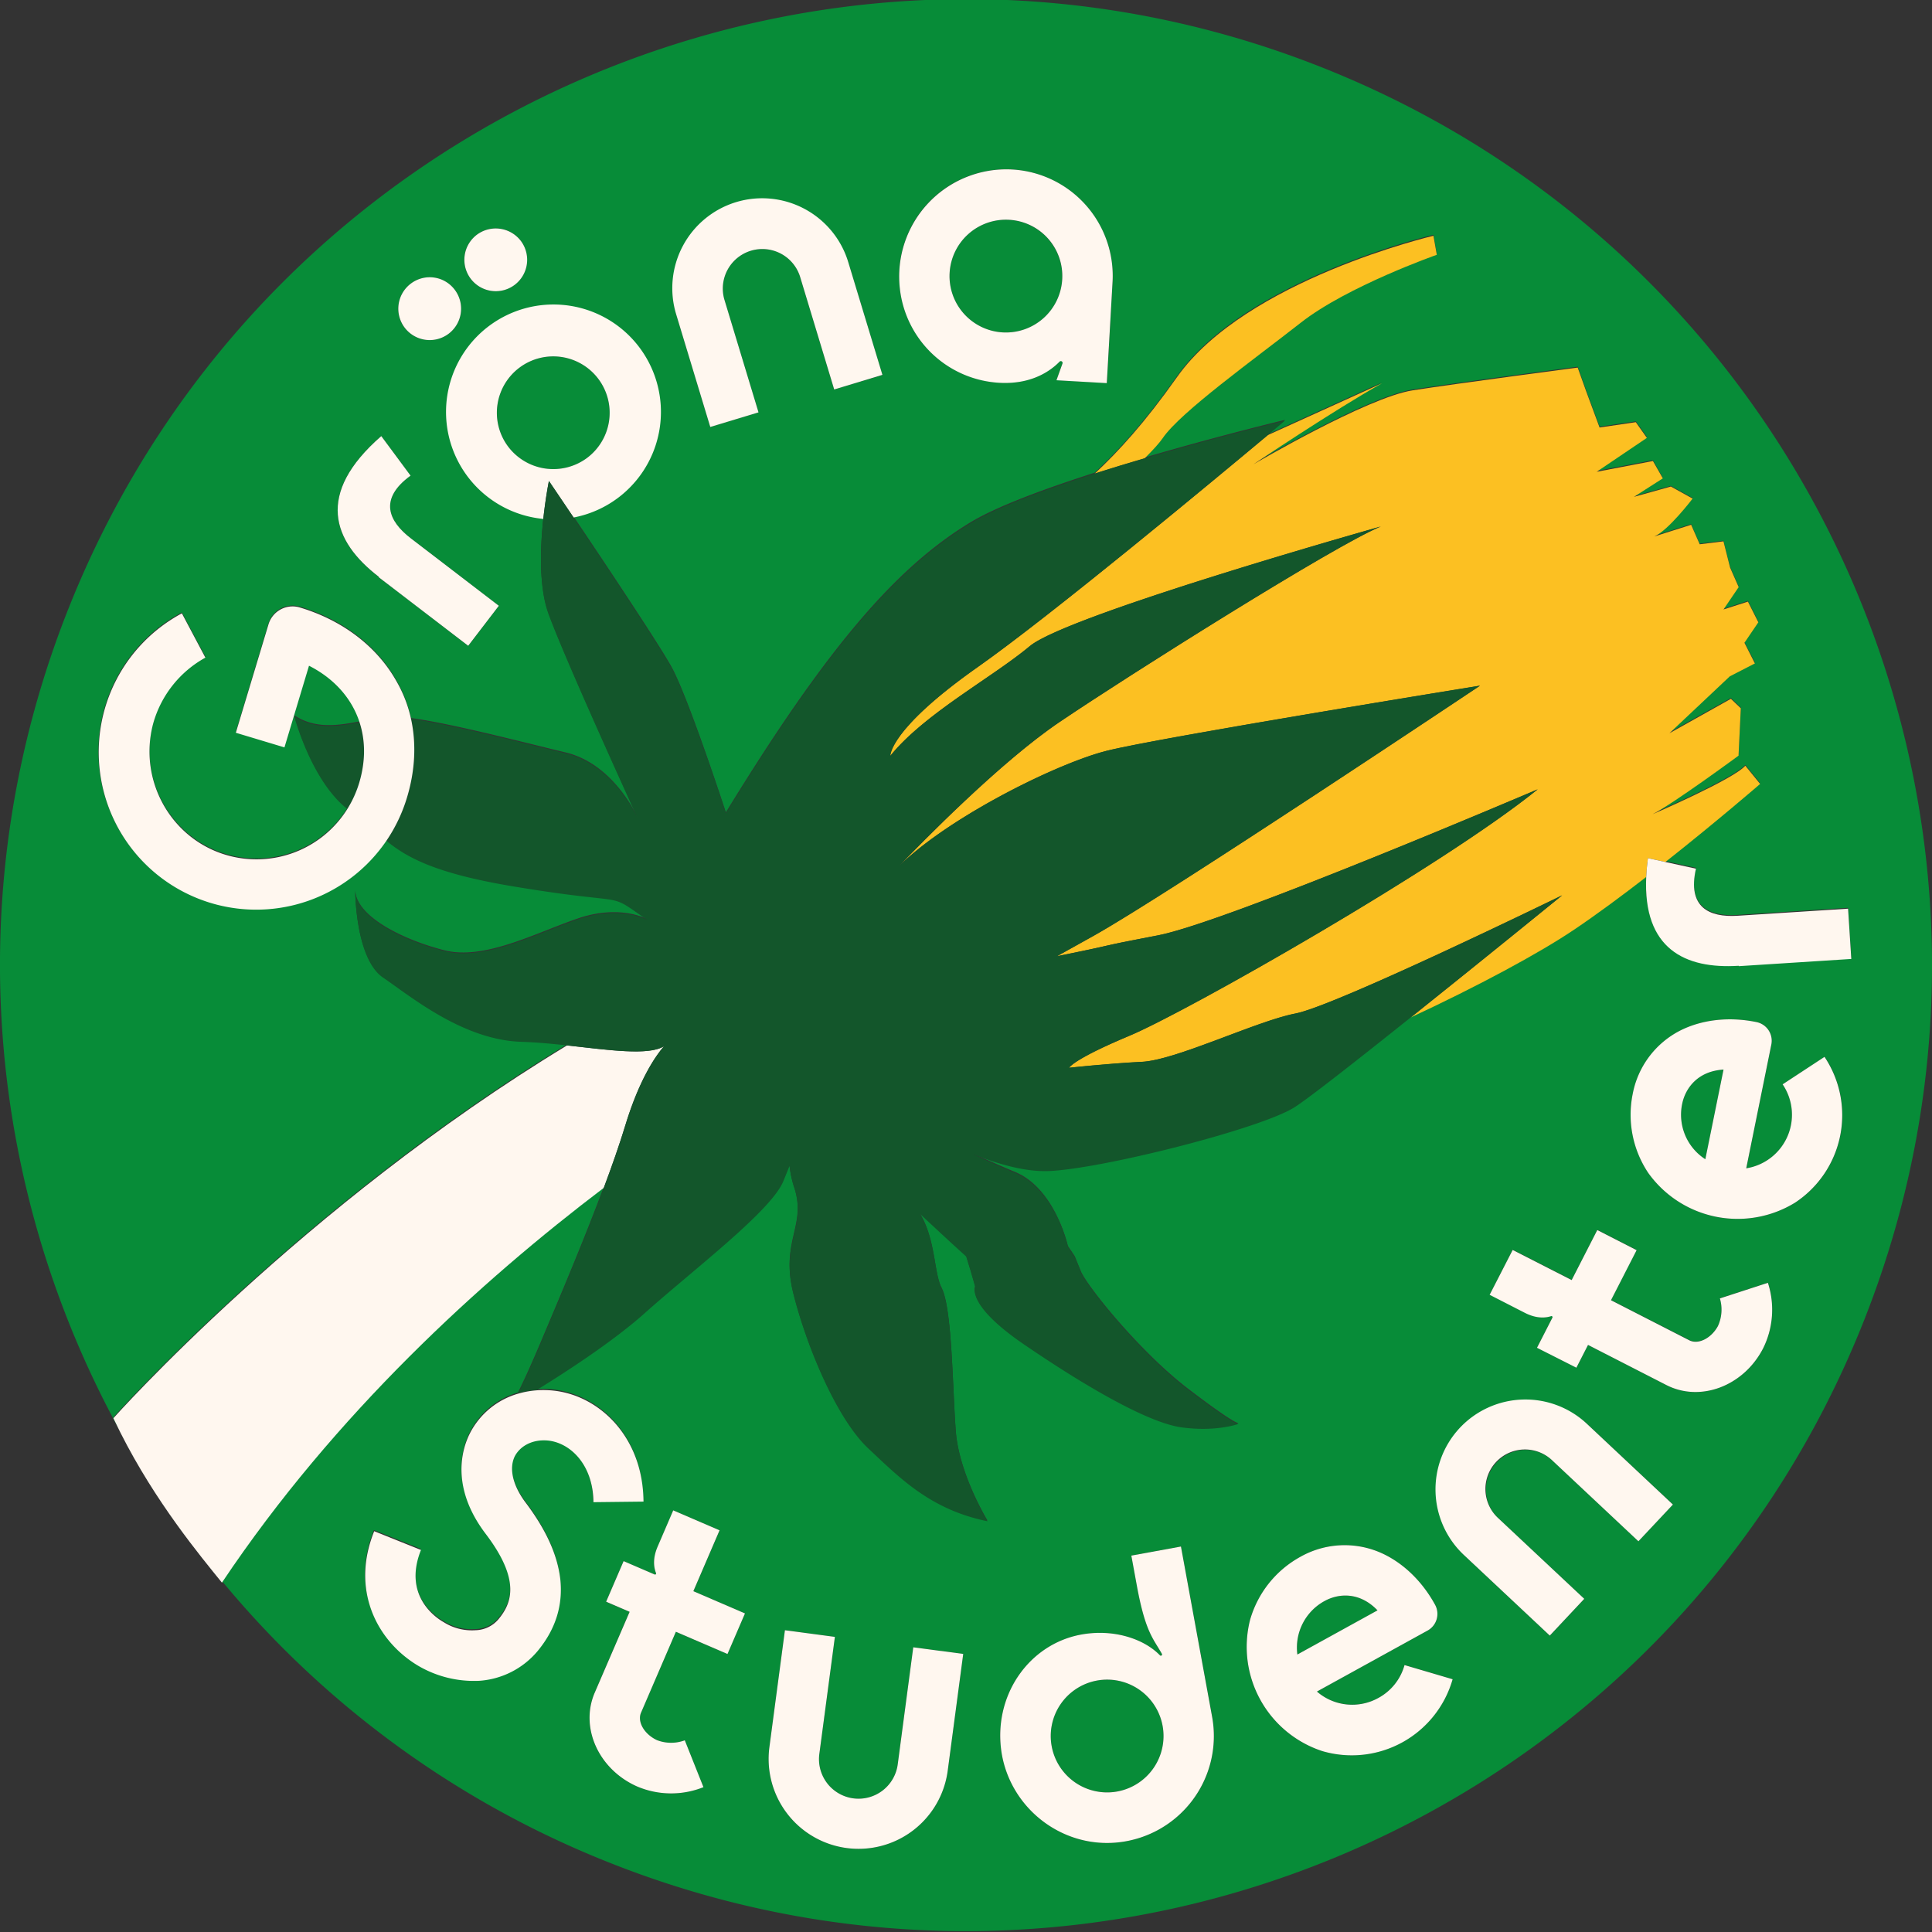
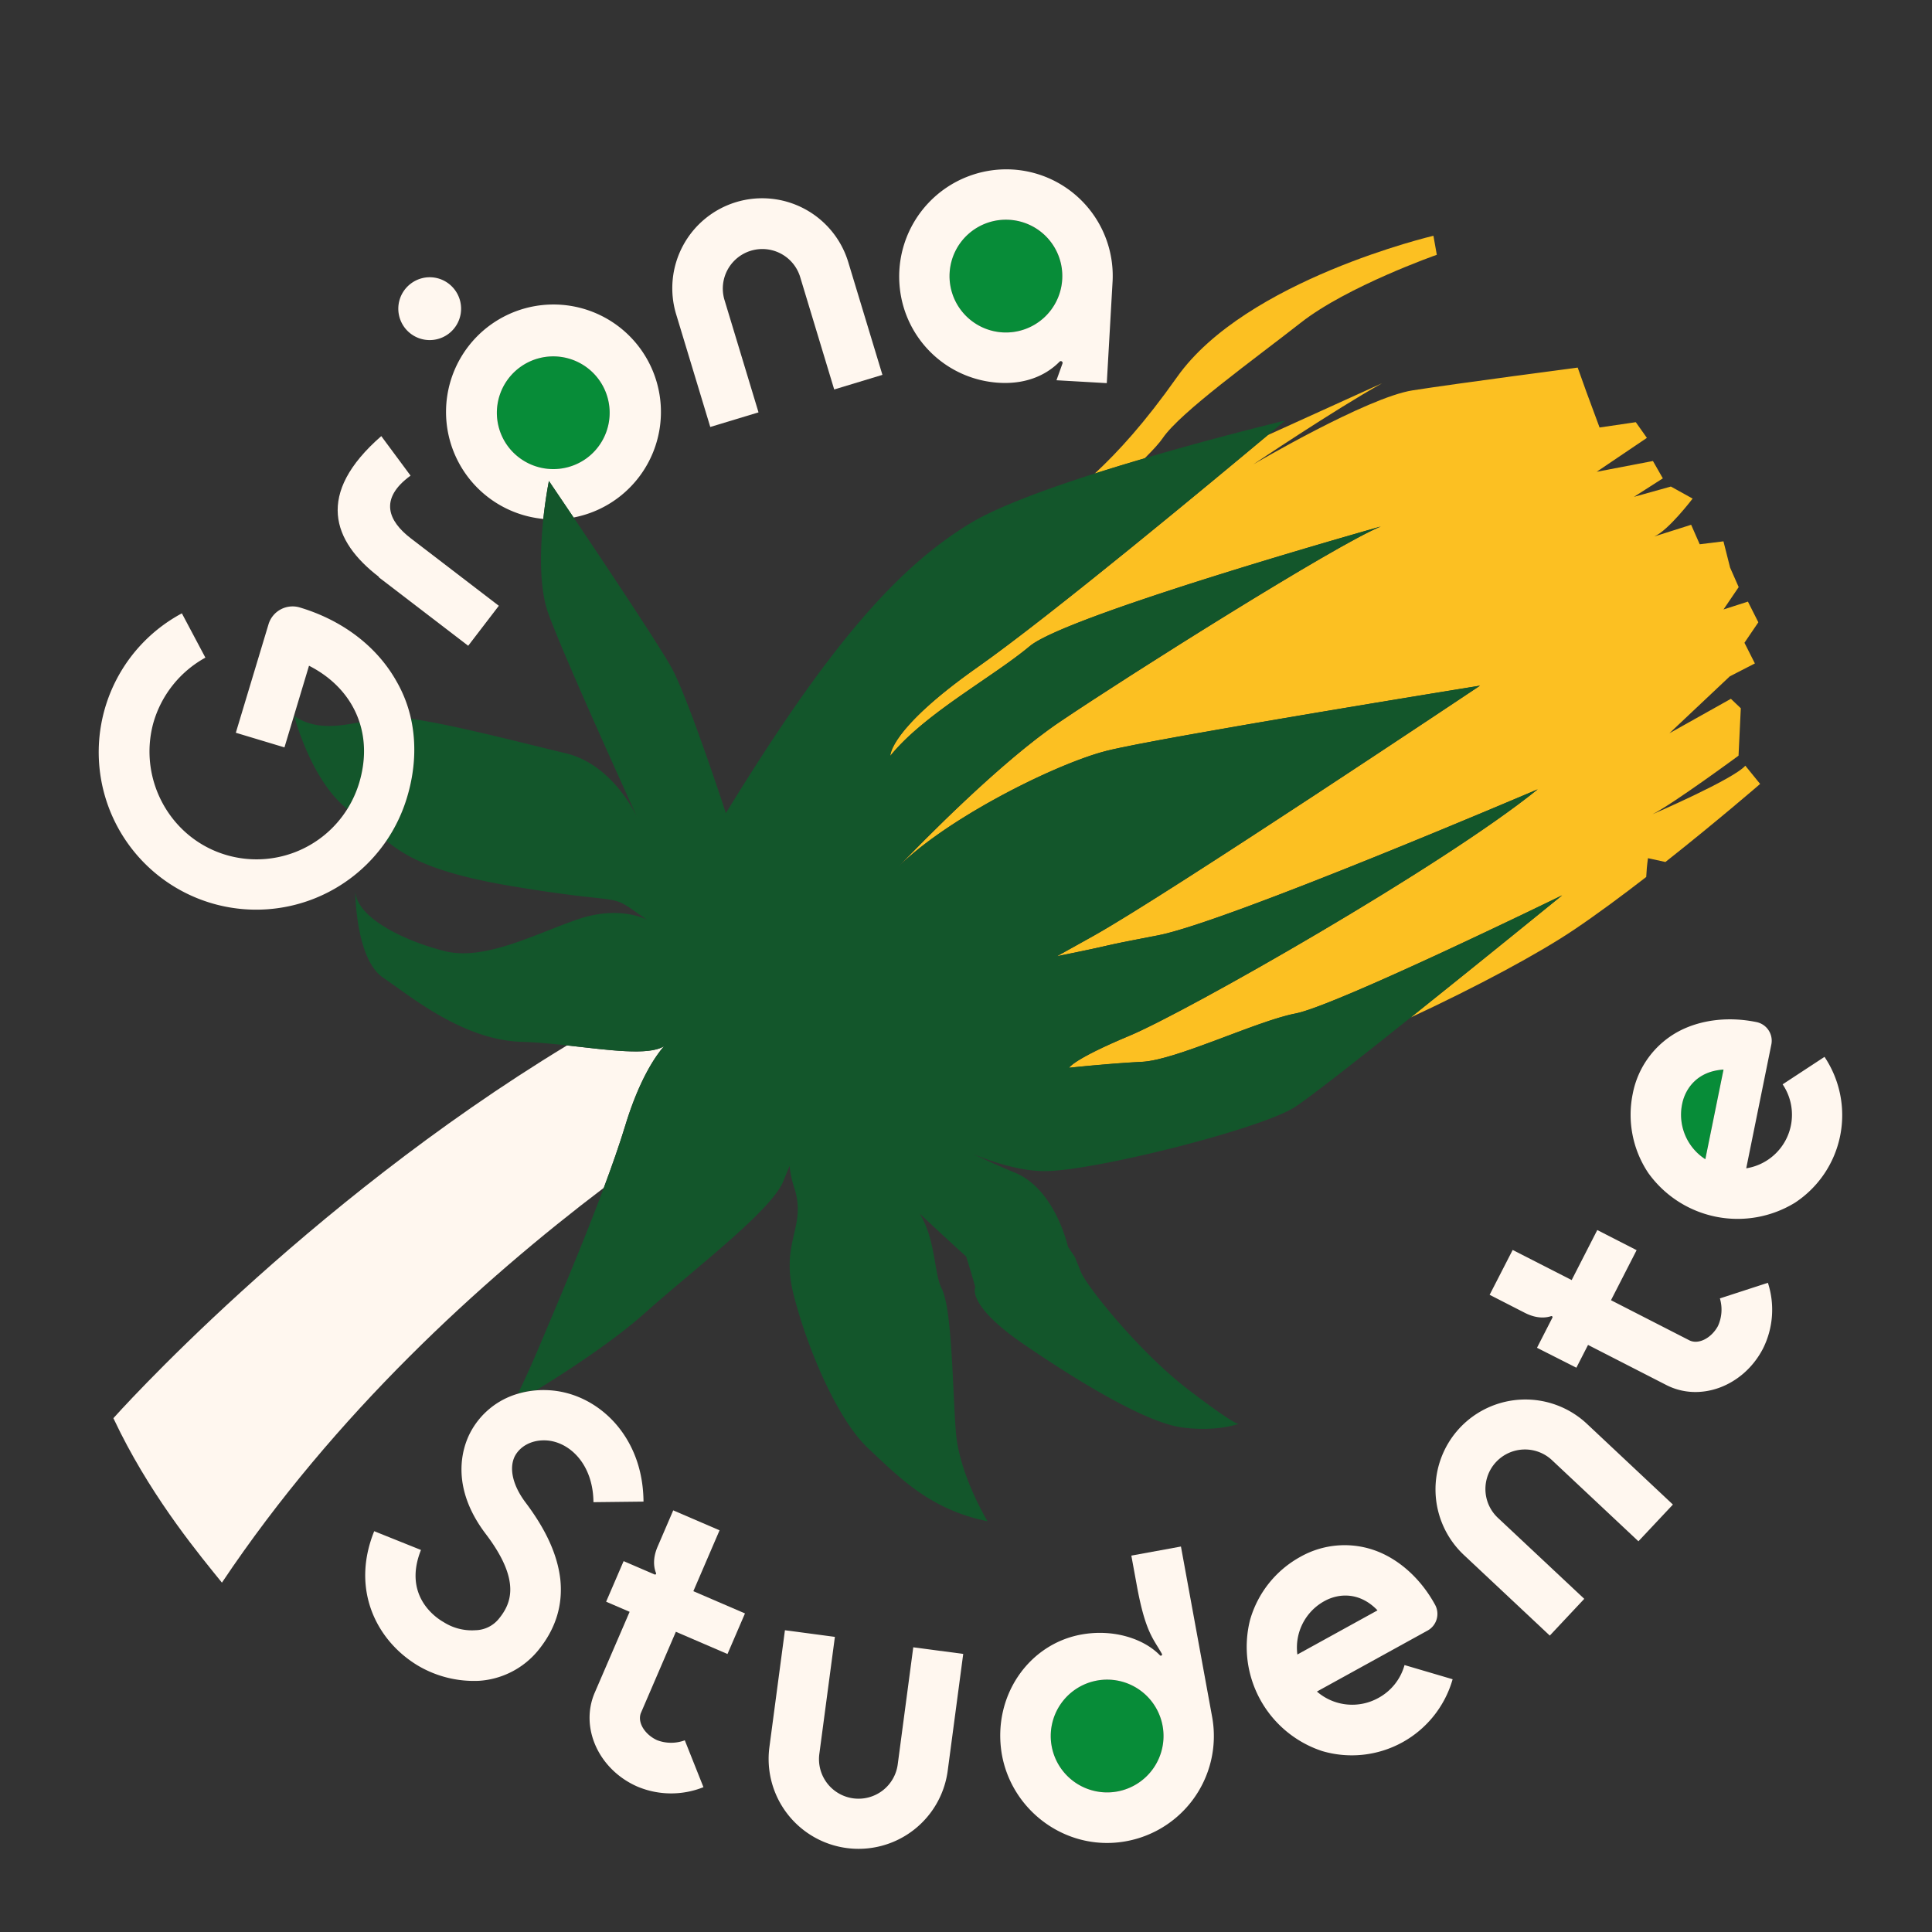
<svg xmlns="http://www.w3.org/2000/svg" id="Lager_1" data-name="Lager 1" viewBox="0 0 1090.51 1090.51">
  <rect x="0" y="0" width="1090.51" height="1090.51" fill="#333333" stroke="none" />
  <defs>
    <style>.cls-1{fill:#078c38;}.cls-2{fill:#fff7ef;}.cls-3{fill:#fcc022;}.cls-4{fill:#13562b;}</style>
  </defs>
  <path class="cls-1" d="M619.27,948.56A31.83,31.83,0,1,0,656.2,974,31.8,31.8,0,0,0,619.27,948.56Z" />
-   <path class="cls-1" d="M747.64,903.69a29.9,29.9,0,0,0-15.34,30.19L777.53,909C767.51,898.49,755.69,899.26,747.64,903.69Z" />
  <path class="cls-1" d="M331.31,258.51a31.83,31.83,0,1,0-44.67-6.67A31.78,31.78,0,0,0,331.31,258.51Z" />
  <path class="cls-1" d="M569.71,124.07a31.84,31.84,0,1,0,29.86,33.48A31.93,31.93,0,0,0,569.71,124.07Z" />
-   <path class="cls-1" d="M747,38.37C467.33-73.06,150.28,63.34,38.85,343-24,500.72-8,670.3,68,808.21q-2-4.05-4-8.2s106.68-119.9,256-210.4c-8.68-1-17.43-1.8-25.57-2-33.1-1-62.48-25.54-78.24-36.24s-15.71-49.21-15.71-49.21c.29,15.39,27.9,28.57,50.43,34.24s51.08-9.67,75.1-17.92,39.24.29,39.24.29c-24.37-16.8-6.77-7.41-75.71-18.92-43.92-7.32-59.95-16.27-71.51-25.67A88.93,88.93,0,1,1,102.66,345.7l13.27,25A61.24,61.24,0,0,0,86.44,408c-8.53,32.16,10.24,65.46,42.07,74.34a60.43,60.43,0,0,0,67.54-26.18c-20.48-16-30-52.48-30-52.48,11.5,7.81,24.58,5.9,36.88,3.51-4.36-13.41-14.21-24.63-28.51-31.9l-13.86,46.09-27.45-8.25,18.47-61.39a14.2,14.2,0,0,1,17.86-9.25c23.88,7.18,43.22,21.91,54.25,41.45A74.18,74.18,0,0,1,232,405.29c23.3,3.17,64.52,14,87.12,19.4,25.4,6,38.54,31.93,40.6,36.33-3.68-8.06-41-89.78-50.15-115-5.49-15.09-4.63-37.31-2.88-53.65a60.16,60.16,0,1,1,17.06-.79c18.29,27.19,48.89,73.06,55.49,85.22,9.54,17.59,30.48,81.72,30.48,81.72,57.14-93.21,96.08-138.2,137.86-163.56,14.91-9.06,41.84-19,70.3-28.14,13.39-12.44,28.12-28.53,46.47-54.48,38.85-55,144.74-79.79,144.74-79.79L811,143.34s-50.41,17.72-76.65,38.28-68.06,50.5-78,65.21c-1.8,2.66-5.47,6.66-10.25,11.42C687.76,246,725.34,237,725.34,237s-3.54,3-9.65,8.09l64.48-29.25c-26.89,15-72.7,45.82-72.7,45.82s64.18-37.78,89.93-41.79S890.55,207,890.55,207l4.77,13.33,7.58,20.49,20.45-3,6.26,8.85-28.34,19.14L933,259.74l5.55,9.91-16.29,10.42,20.83-5.81,12.27,6.8s-13.77,18.14-21.68,21.39c5.58-1.78,20.85-6.61,20.85-6.61l4.84,11,13.4-1.64L976.55,320l4.84,11-8.56,12.61,13.78-4.46,5.88,11.67-7.84,11.56L990.54,374l-14.16,7.28L942.3,413.39,977,394l5.59,5.33-1.28,26.76s-36.86,27.16-48.54,33.05c0,0,45.61-19.69,52.37-27.39L993.48,442S969.3,462.94,940,486.06l17.28,3.79c-5,21.8,7.47,27.58,23.41,26.56l62.45-4,1.82,28.39-63.54,4.06,0-.22c-30.45,2-54.08-9.65-52.22-50.13-13.57,10.49-27.71,21-40.67,29.72-20.12,13.58-54.76,32.1-92.23,49.57-29.75,23.74-57.71,45.69-65.67,50.75-18.92,12-108.83,34.81-138.78,36-13.69.53-29.53-4.25-42.7-9.6,7.66,3.59,16,7.35,23.67,10.5,22.82,9.35,29.94,41.82,29.94,41.82l3.83,5.66,3.45,8.49c3.45,8.48,33.43,45.71,60.73,66.56,24.46,18.67,27.86,19.34,28.3,19.27l.07,0a.1.1,0,0,1-.07,0c-.93.34-13.09,4.53-32,2-19.7-2.63-56.85-24.78-89.34-47S550.44,726,550.44,726l-2.74-9.53-2.4-7.77-6.64-6c-3.35-3-11.92-11-19.61-18.14,9.12,14.67,8,33.75,12.43,42.27,6,11.56,6.14,56.53,8,80.85s17.89,50.52,17.89,50.52c-32.34-6.61-49.46-24.37-67.28-41.08s-34.74-57.35-42.24-87,7.37-38,.58-59.64a59.06,59.06,0,0,1-2.82-12.9c-.9,2.21-2,5-3.49,8.62-6.75,16.73-50.86,50-78.19,74.48-18,16.08-44.83,33.45-61.08,43.45,1.7-.12,3.43-.17,5.17-.12,14.18.3,27.88,6.71,38.14,17.67,7.66,8.25,16.72,22.74,16.93,45.26l-28.26.33c-.19-22.22-14.32-34.65-27.41-34.9-7.48-.19-14,3.25-17,9-3.36,6.86-1.15,16.6,6.35,26.42,11.48,15.34,17.67,29.19,19.32,42.7,1.64,14.92-2.61,28.4-12.6,40.59a47,47,0,0,1-33.13,17,62.13,62.13,0,0,1-34.76-8.67,64.39,64.39,0,0,1-7.52-5.31c-17.94-14.7-29.06-40.49-17-70.46l26.4,10.59c-10,24.94,7.15,37.54,12.75,40.71a29.56,29.56,0,0,0,18,4.59A17.42,17.42,0,0,0,281.56,913c7.07-8.63,12.62-21.62-7.4-47.92-20.4-26.89-13.08-48.61-8.91-56.8A44.22,44.22,0,0,1,292.38,786c2.63-5.25,6.89-14.35,13.34-29.64,9-21.29,23.45-55.27,35.08-86.39-69.35,52.59-151.7,127.45-215.37,222.61A542.67,542.67,0,0,0,343.5,1051.17c279.68,111.42,596.73-25,708.16-304.65S1026.68,149.79,747,38.37ZM281.56,341.93,264.27,364.5l-50.54-38.72.14-.17c-26.22-20.1-36-46.89,1.34-79.45l16.53,22.31c-18.07,13.16-12.52,25.69.16,35.4ZM253.08,188.5a17.72,17.72,0,1,1,3.69-24.79A17.65,17.65,0,0,1,253.08,188.5ZM290.18,161a17.72,17.72,0,1,1,3.87-24.91A17.79,17.79,0,0,1,290.18,161Zm180.68,58.83-19.27-63.67a22.32,22.32,0,0,0-42.72,12.94l19.27,63.66L400.91,241l-19.27-63.67A50.76,50.76,0,0,1,478.81,148l19.27,63.67ZM628,159.17l-3.25,57-28.4-1.63,3.39-9.44a1,1,0,0,0-1.7-1c-6.52,6.64-17.38,12.6-33.11,11.92a59.88,59.88,0,0,1-57-53.44A60.27,60.27,0,1,1,628,159.17ZM410.61,933.6l-29.14-12.55-19.64,45.61c-2.26,5.23,1.87,12.25,9,15.56a22.12,22.12,0,0,0,15.68.09l10.53,26.45a49,49,0,0,1-37.07-.24l-.4-.17-.4-.18c-21.33-9.66-32-33.07-23.49-52.76l19.65-45.62-13.26-5.71L352,881.17l17.48,7.53a.61.61,0,0,0,.83-.83c-.91-2.3-2.28-7.42.92-14.85l8.83-20.5,26.13,11.26-14.81,34.36,29.14,12.55Zm124.32,65.89a50.76,50.76,0,0,1-100.64-13.37l8.76-65.94,28.2,3.75-8.76,65.93a22.32,22.32,0,1,0,44.25,5.88l8.75-65.93,28.2,3.74Zm94.88,40.56c-31.11,2.59-59.2-19.62-64.38-50.26-5.27-32.4,15.16-61.73,44.86-67.17,18.29-3.35,35.36,2.41,44.4,11.66a.7.7,0,0,0,1.21-.67c-4.67-8.49-9.29-11.86-14.18-38.55l-3.12-17,28-5.13,17.63,96.2A60.34,60.34,0,0,1,629.81,1040.05ZM791.58,983.4a59.1,59.1,0,0,1-45.23,5,61.93,61.93,0,0,1-40.78-74,59.15,59.15,0,0,1,28.34-35.62A50.83,50.83,0,0,1,778.36,876C791,881.29,802.3,891.8,809.9,905.6A10.75,10.75,0,0,1,806,920.25l-62.66,34.54a30.62,30.62,0,0,0,49.44-15l27.15,8A59.07,59.07,0,0,1,791.58,983.4ZM924.8,869.92l-48.49-45.51A22.32,22.32,0,1,0,845.76,857l48.5,45.51L874.8,923.2l-48.5-45.51a50.76,50.76,0,0,1,69.48-74l48.49,45.52ZM995.18,761.1l-.2.39-.21.39c-11,20.64-35.12,29.7-54.2,19.93l-44.21-22.64L889.78,772l-22.2-11.37,8.67-16.94a.61.61,0,0,0-.77-.89c-2.36.76-7.56,1.78-14.76-1.9l-19.87-10.17,13-25.32,33.3,17,14.46-28.24,22.2,11.36-14.46,28.25,44.21,22.63c5.07,2.59,12.34-1.06,16.13-8a22.28,22.28,0,0,0,1.13-15.65l27.09-8.75A49,49,0,0,1,995.18,761.1Zm43.51-119.91a59.14,59.14,0,0,1-25.51,37.69,62,62,0,0,1-82.77-16.8,59.07,59.07,0,0,1-8.79-44.64,50.82,50.82,0,0,1,26.65-35.67c12.2-6.23,27.53-8,43-4.9a10.75,10.75,0,0,1,8.64,12.47l-14.22,70.11a30.61,30.61,0,0,0,20.55-47.4l23.68-15.51A59.11,59.11,0,0,1,1038.69,641.19Z" />
  <path class="cls-1" d="M949.49,623.09a29.87,29.87,0,0,0,13.08,31.23l10.27-50.6C958.38,604.58,951.32,614.09,949.49,623.09Z" />
  <path class="cls-2" d="M231.74,268.47l-16.53-22.31c-37.35,32.56-27.56,59.35-1.34,79.45l-.14.17,50.54,38.72,17.29-22.57L231.9,303.87C219.22,294.16,213.67,281.63,231.74,268.47Z" />
  <path class="cls-2" d="M232,160a17.72,17.72,0,1,0,24.78,3.69A17.65,17.65,0,0,0,232,160Z" />
  <path class="cls-2" d="M323.72,292.11a60.65,60.65,0,1,0-17.06.79c1.32-12.37,3.16-21.38,3.16-21.38S315.54,280,323.72,292.11Zm-37.08-40.27a31.83,31.83,0,1,1,44.67,6.67A31.93,31.93,0,0,1,286.64,251.84Z" />
-   <path class="cls-2" d="M269.09,132.55a17.72,17.72,0,1,0,25,3.57A17.8,17.8,0,0,0,269.09,132.55Z" />
  <path class="cls-2" d="M415.52,114.08a50.79,50.79,0,0,0-33.88,63.28L400.91,241l27.23-8.24-19.27-63.66a22.32,22.32,0,0,1,42.72-12.94l19.27,63.67,27.22-8.24L478.81,148A50.79,50.79,0,0,0,415.52,114.08Z" />
  <path class="cls-2" d="M571.33,95.67a60.51,60.51,0,0,0-63.43,67,59.88,59.88,0,0,0,57,53.44c15.73.68,26.59-5.28,33.11-11.92a1,1,0,0,1,1.7,1l-3.39,9.44,28.4,1.63,3.25-57A60.14,60.14,0,0,0,571.33,95.67Zm28.24,61.88a31.83,31.83,0,1,1-29.86-33.48A31.79,31.79,0,0,1,599.57,157.55Z" />
  <path class="cls-2" d="M340.8,670.48c4.67-12.49,8.88-24.52,12.1-35.09,8.11-26.64,17.39-39.68,21.92-44.87-8.69,5.48-31.44,2.13-54.78-.43C170.7,680.59,64,800.49,64,800.49q2,4.17,4,8.2c19.82,39.28,45.14,69.63,57.26,84.62l.15-.21C189.1,797.94,271.45,723.08,340.8,670.48Z" />
  <path class="cls-3" d="M656.28,247.32c10-14.71,51.8-44.65,78-65.21S811,143.82,811,143.82l-1.91-10.74s-105.89,24.81-144.74,79.79c-18.35,25.95-33.08,42-46.47,54.48,9.36-3,18.87-5.88,28.18-8.61C650.81,254,654.48,250,656.28,247.32Z" />
  <path class="cls-3" d="M502.54,426.65c19.22-23.79,57.45-44.13,78.73-61.92S779.39,297.2,779.39,297.2c-25.45,10.35-141.5,83.46-181.17,110.25-33.53,22.63-78.07,68.19-91.09,81.78,27.78-27.69,89.13-58.23,117.44-65.39,29.65-7.5,210.82-36.8,210.82-36.8S659.58,504.51,617.46,528.11c-10.25,5.75-16.82,9.4-20.9,11.63,38.54-7.8,18.61-4.43,57-11.77,38.82-7.43,214.37-82.43,214.37-82.43C814.28,489,669.75,571.14,637.57,584.61s-34.15,18.12-34.15,18.12,22.13-2.42,41.15-3.36c19.32-1,64.63-23,86.58-27.26,22.93-4.38,150.57-66.72,150.57-66.72s-44.4,36.16-85.42,68.9c37.47-17.46,72.11-36,92.23-49.56,13-8.76,27.1-19.23,40.67-29.72.16-3.35.46-6.87,1-10.61l9.84,2.15c29.28-23.12,53.46-44.06,53.46-44.06l-8.36-10.29c-6.76,7.7-52.37,27.39-52.37,27.39,11.68-5.89,48.54-33.06,48.54-33.06l1.28-26.76L977,394.44,942.3,413.88l34.08-32.12,14.16-7.28-5.89-11.67,7.84-11.56-5.88-11.67L972.83,344l8.56-12.61-4.84-11-3.75-14.83-13.4,1.65-4.84-11s-15.27,4.83-20.85,6.61c7.91-3.25,21.68-21.39,21.68-21.39l-12.27-6.8-20.83,5.81,16.29-10.43L933,260.22l-31.76,6.08,28.34-19.14-6.26-8.86-20.45,3-7.58-20.49-4.77-13.33s-67.4,8.84-93.15,12.85-89.93,41.79-89.93,41.79,45.81-30.82,72.7-45.81l-64.48,29.25c-30.06,25.13-122.44,101.92-164,131.12C501.77,411.84,502.54,426.65,502.54,426.65Z" />
  <path class="cls-4" d="M699.07,803.71l.07,0Z" />
  <path class="cls-4" d="M202.93,407.67c-12.3,2.39-25.38,4.3-36.88-3.51,0,0,9.52,36.46,30,52.48a61.16,61.16,0,0,0,6.7-14.77C206.4,429.71,206.31,418,202.93,407.67Z" />
  <path class="cls-4" d="M374.82,590.52c-4.53,5.19-13.81,18.23-21.92,44.87-3.22,10.57-7.43,22.6-12.1,35.09-11.63,31.13-26.1,65.1-35.08,86.39-6.45,15.3-10.71,24.4-13.34,29.65a49.11,49.11,0,0,1,10.52-1.91c16.25-10,43.09-27.38,61.08-43.45,27.33-24.43,71.44-57.75,78.19-74.49,1.46-3.59,2.59-6.4,3.49-8.61a59.06,59.06,0,0,0,2.82,12.9c6.79,21.66-8.08,30-.58,59.64s24.41,70.3,42.24,87,34.94,34.46,67.28,41.08c0,0-16-26.21-17.89-50.53s-2.07-69.28-8-80.84c-4.4-8.53-3.31-27.61-12.43-42.28,7.69,7.15,16.26,15.11,19.61,18.15l6.64,6.05,2.4,7.76,2.74,9.54s-5.22,9.93,27.28,32.17,69.64,44.38,89.34,47c18.92,2.53,31.08-1.66,32-2-.44.06-3.84-.6-28.3-19.28-27.3-20.84-57.28-58.07-60.73-66.55l-3.45-8.49-3.83-5.67s-7.12-32.46-29.94-41.81c-7.69-3.15-16-6.91-23.67-10.51,13.17,5.36,29,10.14,42.7,9.61,29.95-1.16,119.86-23.92,138.78-36,8-5.06,35.92-27,65.67-50.76,41-32.74,85.42-68.9,85.42-68.9s-127.64,62.34-150.57,66.72c-21.95,4.21-67.26,26.31-86.58,27.26-19,.94-41.15,3.36-41.15,3.36s2-4.66,34.15-18.12S814.28,489,867.92,445.54c0,0-175.55,75-214.37,82.43-38.38,7.34-18.45,4-57,11.77,4.08-2.23,10.65-5.88,20.9-11.63C659.58,504.51,835.39,387,835.39,387s-181.17,29.3-210.82,36.8c-28.31,7.16-89.66,37.7-117.44,65.39,13-13.59,57.56-59.15,91.09-81.78,39.67-26.79,155.72-99.9,181.17-110.25,0,0-176.83,49.75-198.12,67.53s-59.51,38.13-78.73,61.92c0,0-.77-14.81,49.18-50,41.53-29.2,133.91-106,164-131.12,6.11-5.11,9.65-8.1,9.65-8.1s-37.58,9-79.31,21.28c-9.31,2.73-18.82,5.62-28.18,8.61-28.46,9.1-55.39,19.08-70.3,28.14-41.78,25.36-80.72,70.34-137.86,163.56,0,0-20.94-64.13-30.48-81.73-6.6-12.15-37.2-58-55.49-85.21-8.18-12.16-13.9-20.59-13.9-20.59s-1.84,9-3.16,21.38c-1.75,16.34-2.61,38.56,2.88,53.64,9.16,25.19,46.47,106.91,50.15,115-2.06-4.4-15.2-30.33-40.6-36.34-22.6-5.35-63.82-16.22-87.12-19.4,3.12,14.13,2.3,29.28-2.2,44.22a89.33,89.33,0,0,1-11.7,24.63C229.63,484,245.66,493,289.58,500.3c68.94,11.51,51.34,2.11,75.71,18.91,0,0-15.22-8.53-39.24-.28s-52.57,23.59-75.1,17.91S200.81,518,200.52,502.6c0,0-.05,38.51,15.71,49.22s45.14,35.25,78.24,36.24c8.14.24,16.89,1.08,25.57,2C343.38,592.65,366.13,596,374.82,590.52Z" />
  <path class="cls-2" d="M265.25,809c-4.17,8.19-11.49,29.91,8.91,56.8,20,26.3,14.47,39.29,7.4,47.92a17.42,17.42,0,0,1-13.19,6.45,29.63,29.63,0,0,1-18-4.59c-5.6-3.17-22.71-15.78-12.75-40.71l-26.4-10.59c-12.1,30-1,55.76,17,70.46a64.39,64.39,0,0,0,7.52,5.31,62.13,62.13,0,0,0,34.76,8.67,47.08,47.08,0,0,0,33.13-17c10-12.19,14.24-25.67,12.6-40.59-1.65-13.52-7.84-27.36-19.32-42.7-7.5-9.82-9.71-19.56-6.35-26.42,3-5.74,9.5-9.19,17-9,13.09.25,27.22,12.68,27.41,34.89l28.26-.32c-.21-22.52-9.27-37-16.93-45.27-10.26-11-24-17.36-38.14-17.66a50.79,50.79,0,0,0-15.69,2A44.19,44.19,0,0,0,265.25,809Z" />
  <path class="cls-2" d="M406.15,863.78,380,852.52,371.19,873c-3.2,7.43-1.83,12.55-.92,14.85a.61.61,0,0,1-.83.83L352,881.17l-9.87,22.91,13.26,5.71L335.7,955.41c-8.48,19.69,2.16,43.1,23.49,52.76l.4.18.4.17a49,49,0,0,0,37.07.24l-10.53-26.45a22.12,22.12,0,0,1-15.68-.09c-7.15-3.31-11.28-10.33-9-15.56l19.64-45.61,29.14,12.55,9.87-22.91-29.14-12.55Z" />
  <path class="cls-2" d="M506.74,995.74a22.32,22.32,0,1,1-44.25-5.88l8.76-65.93-28.2-3.75-8.76,65.94a50.76,50.76,0,0,0,100.64,13.37l8.76-65.94-28.2-3.74Z" />
  <path class="cls-2" d="M666.58,872.93l-28,5.13,3.12,17c4.89,26.69,9.51,30.06,14.18,38.55a.7.7,0,0,1-1.21.67c-9-9.25-26.11-15-44.4-11.66-29.7,5.44-50.13,34.77-44.86,67.17,5.18,30.64,33.27,52.85,64.38,50.26a60.34,60.34,0,0,0,54.4-70.92Zm-35.83,138.25A31.83,31.83,0,1,1,656.2,974,31.84,31.84,0,0,1,630.75,1011.18Z" />
  <path class="cls-2" d="M777.85,958.49a30.39,30.39,0,0,1-34.52-3.7L806,920.25a10.75,10.75,0,0,0,3.91-14.65c-7.6-13.8-18.9-24.31-31.54-29.58a50.83,50.83,0,0,0-44.45,2.76,59.15,59.15,0,0,0-28.34,35.62,61.93,61.93,0,0,0,40.78,74,59.18,59.18,0,0,0,73.57-40.56l-27.15-8A30.27,30.27,0,0,1,777.85,958.49Zm-30.21-54.8c8.05-4.43,19.87-5.2,29.89,5.27L732.3,933.88A29.9,29.9,0,0,1,747.64,903.69Z" />
  <path class="cls-2" d="M824,805.94a50.79,50.79,0,0,0,2.27,71.75l48.5,45.51,19.46-20.74L845.76,857a22.32,22.32,0,1,1,30.55-32.54l48.49,45.51,19.47-20.73-48.49-45.52A50.79,50.79,0,0,0,824,805.94Z" />
  <path class="cls-2" d="M970.79,732.88a22.28,22.28,0,0,1-1.13,15.65c-3.79,6.9-11.06,10.55-16.13,8l-44.21-22.63,14.46-28.25-22.2-11.36-14.46,28.24-33.3-17-13,25.32,19.87,10.17c7.2,3.68,12.4,2.66,14.76,1.9a.61.61,0,0,1,.77.89l-8.67,16.94L889.78,772l6.58-12.86,44.21,22.64c19.08,9.77,43.15.71,54.2-19.93l.21-.39.2-.39a49,49,0,0,0,2.7-37Z" />
  <path class="cls-2" d="M1006.2,612.05a30.61,30.61,0,0,1-20.55,47.4l14.22-70.11a10.75,10.75,0,0,0-8.64-12.47c-15.43-3.13-30.76-1.33-43,4.9a50.82,50.82,0,0,0-26.65,35.67,59.07,59.07,0,0,0,8.79,44.64,62,62,0,0,0,82.77,16.8,59.15,59.15,0,0,0,16.7-82.34Zm-43.63,42.27a29.87,29.87,0,0,1-13.08-31.23c1.83-9,8.89-18.51,23.35-19.37Z" />
-   <path class="cls-2" d="M929.2,495c-1.86,40.47,21.77,52.08,52.22,50.13l0,.22,63.54-4.07-1.82-28.38-62.45,4c-15.94,1-28.37-4.76-23.41-26.57L940,486.55l-9.84-2.15C929.66,488.14,929.36,491.66,929.2,495Z" />
  <path class="cls-2" d="M232,405.77a74.12,74.12,0,0,0-8.28-21.35c-11-19.54-30.37-34.27-54.25-41.46a14.19,14.19,0,0,0-17.86,9.26L133.11,413.6l27.45,8.26,13.86-46.09c14.3,7.26,24.15,18.49,28.51,31.9,3.38,10.37,3.47,22-.18,34.2a61.16,61.16,0,0,1-6.7,14.77,60.44,60.44,0,0,1-67.54,26.18c-31.83-8.89-50.6-42.18-42.07-74.34a61.24,61.24,0,0,1,29.49-37.28l-13.27-25A88.89,88.89,0,1,0,218.07,474.62,89.33,89.33,0,0,0,229.77,450C234.27,435.05,235.09,419.9,232,405.77Z" />
</svg>